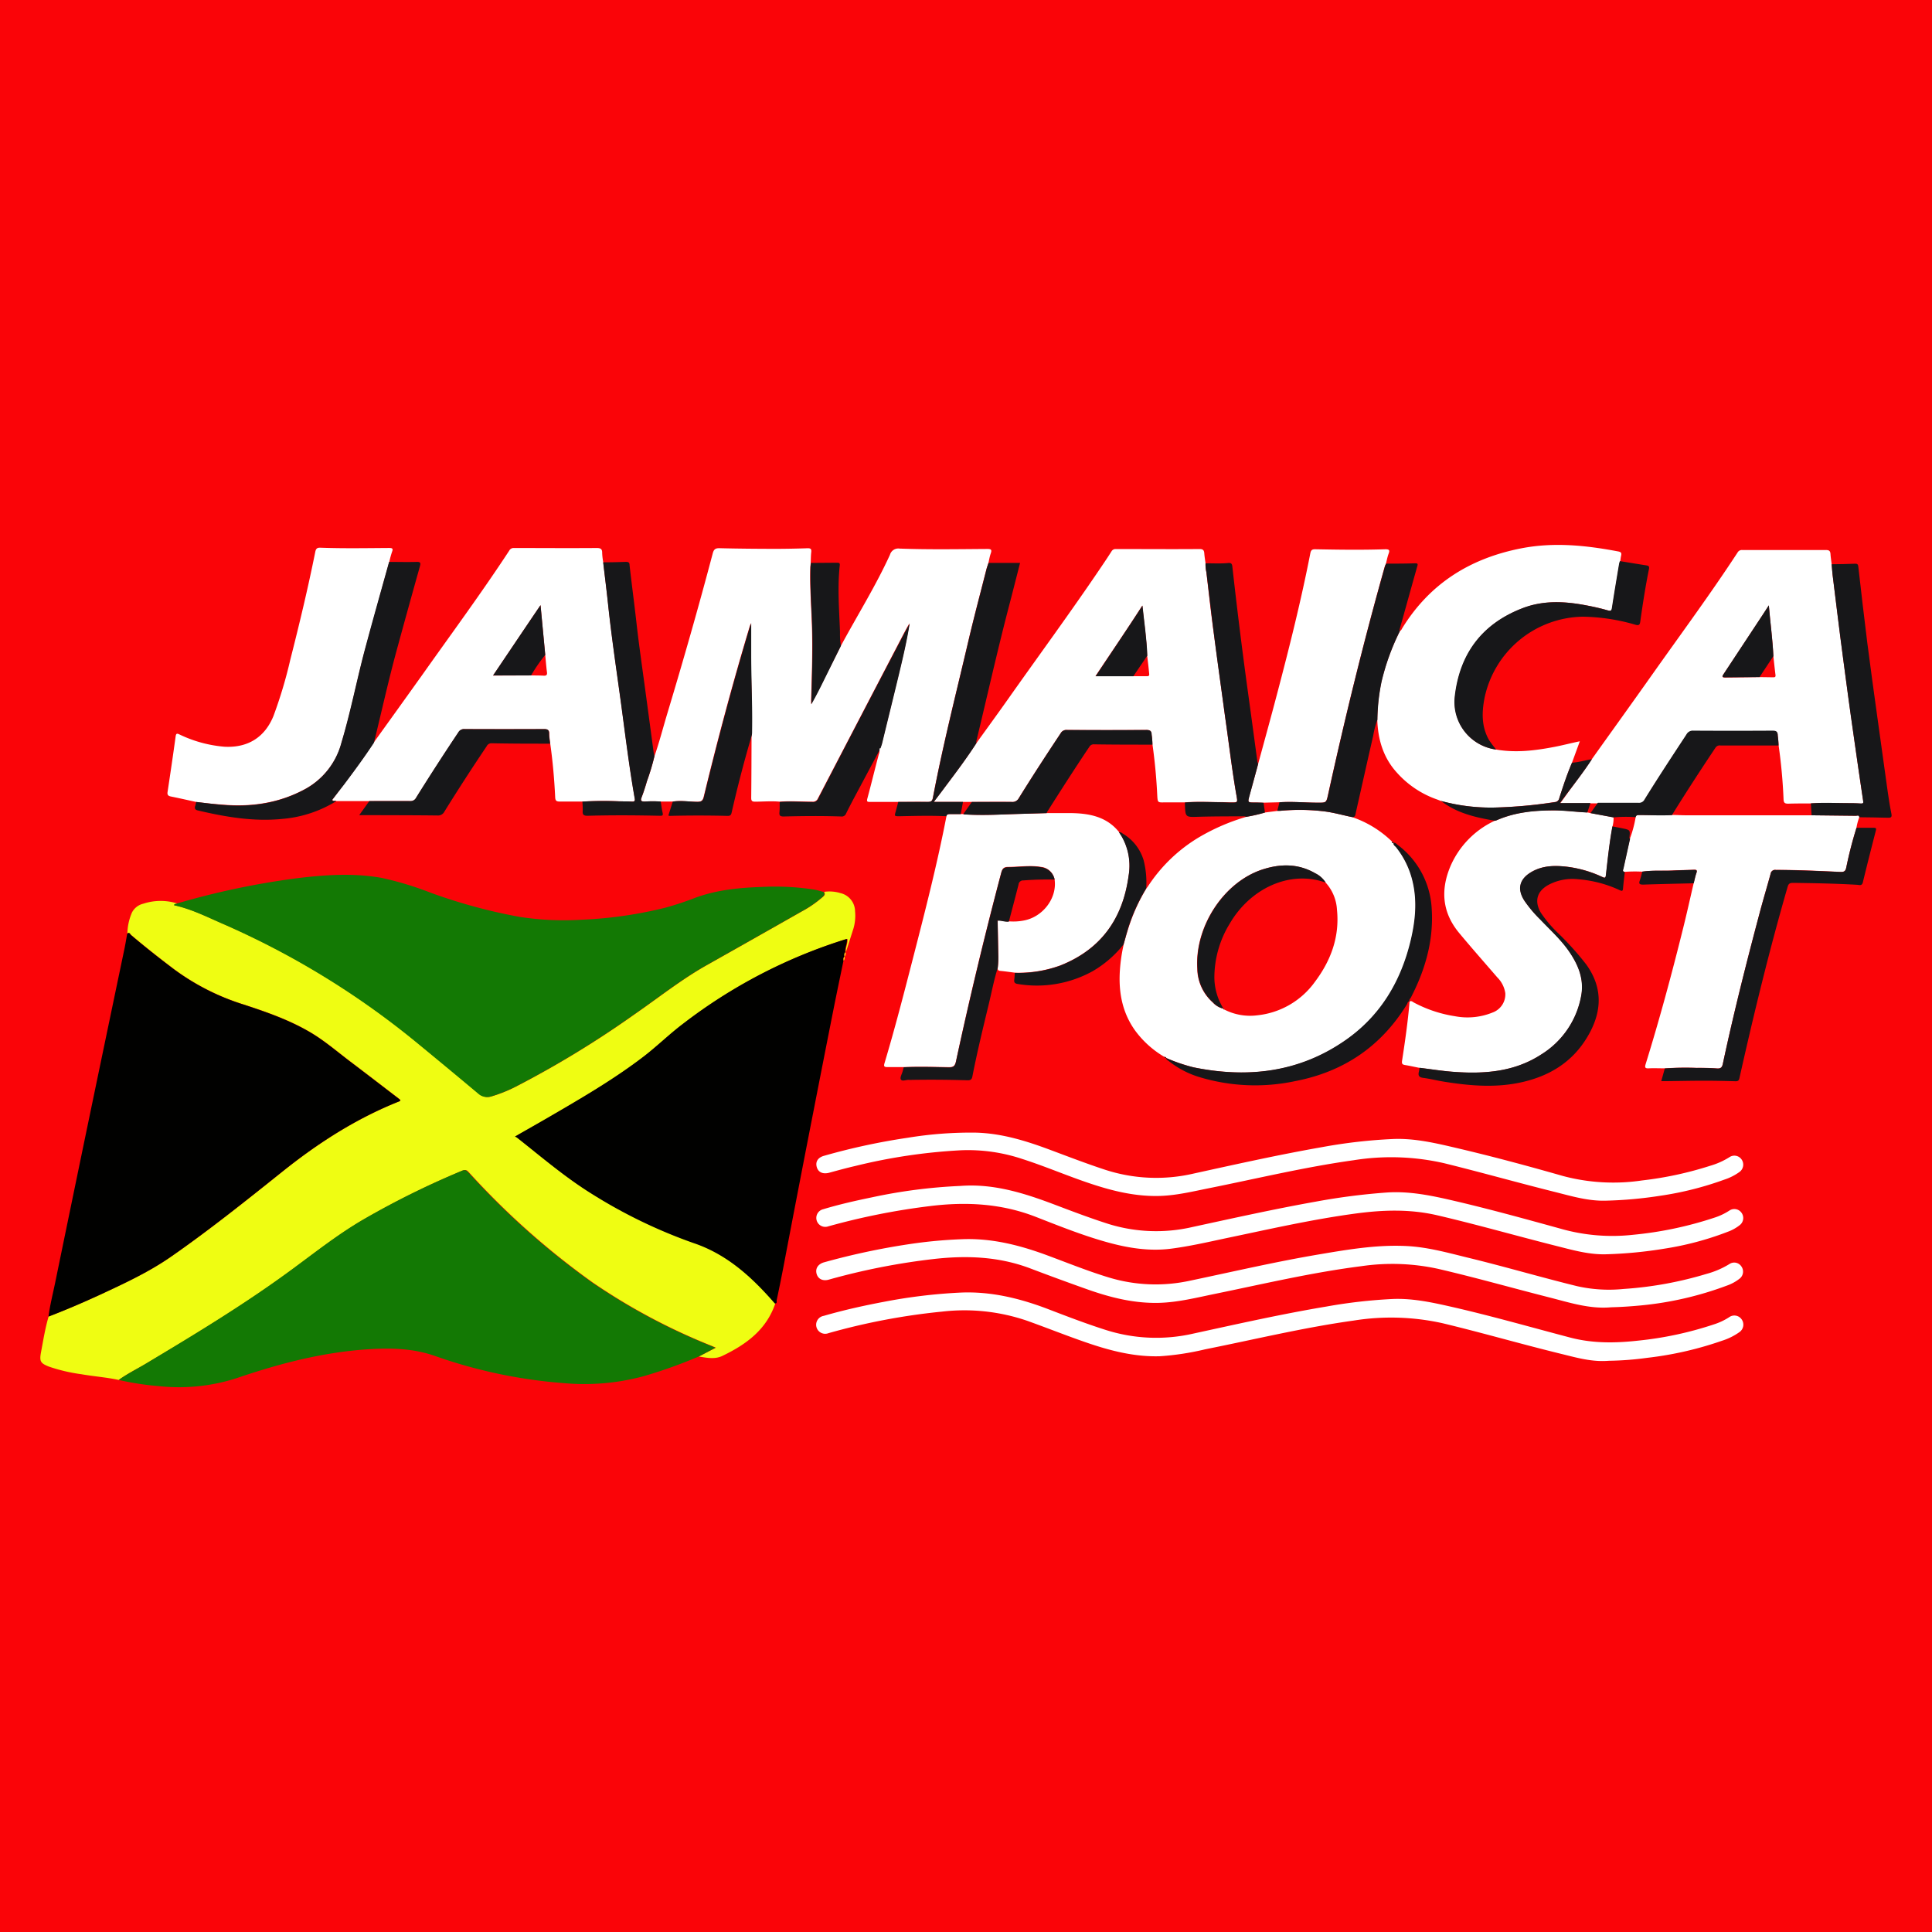
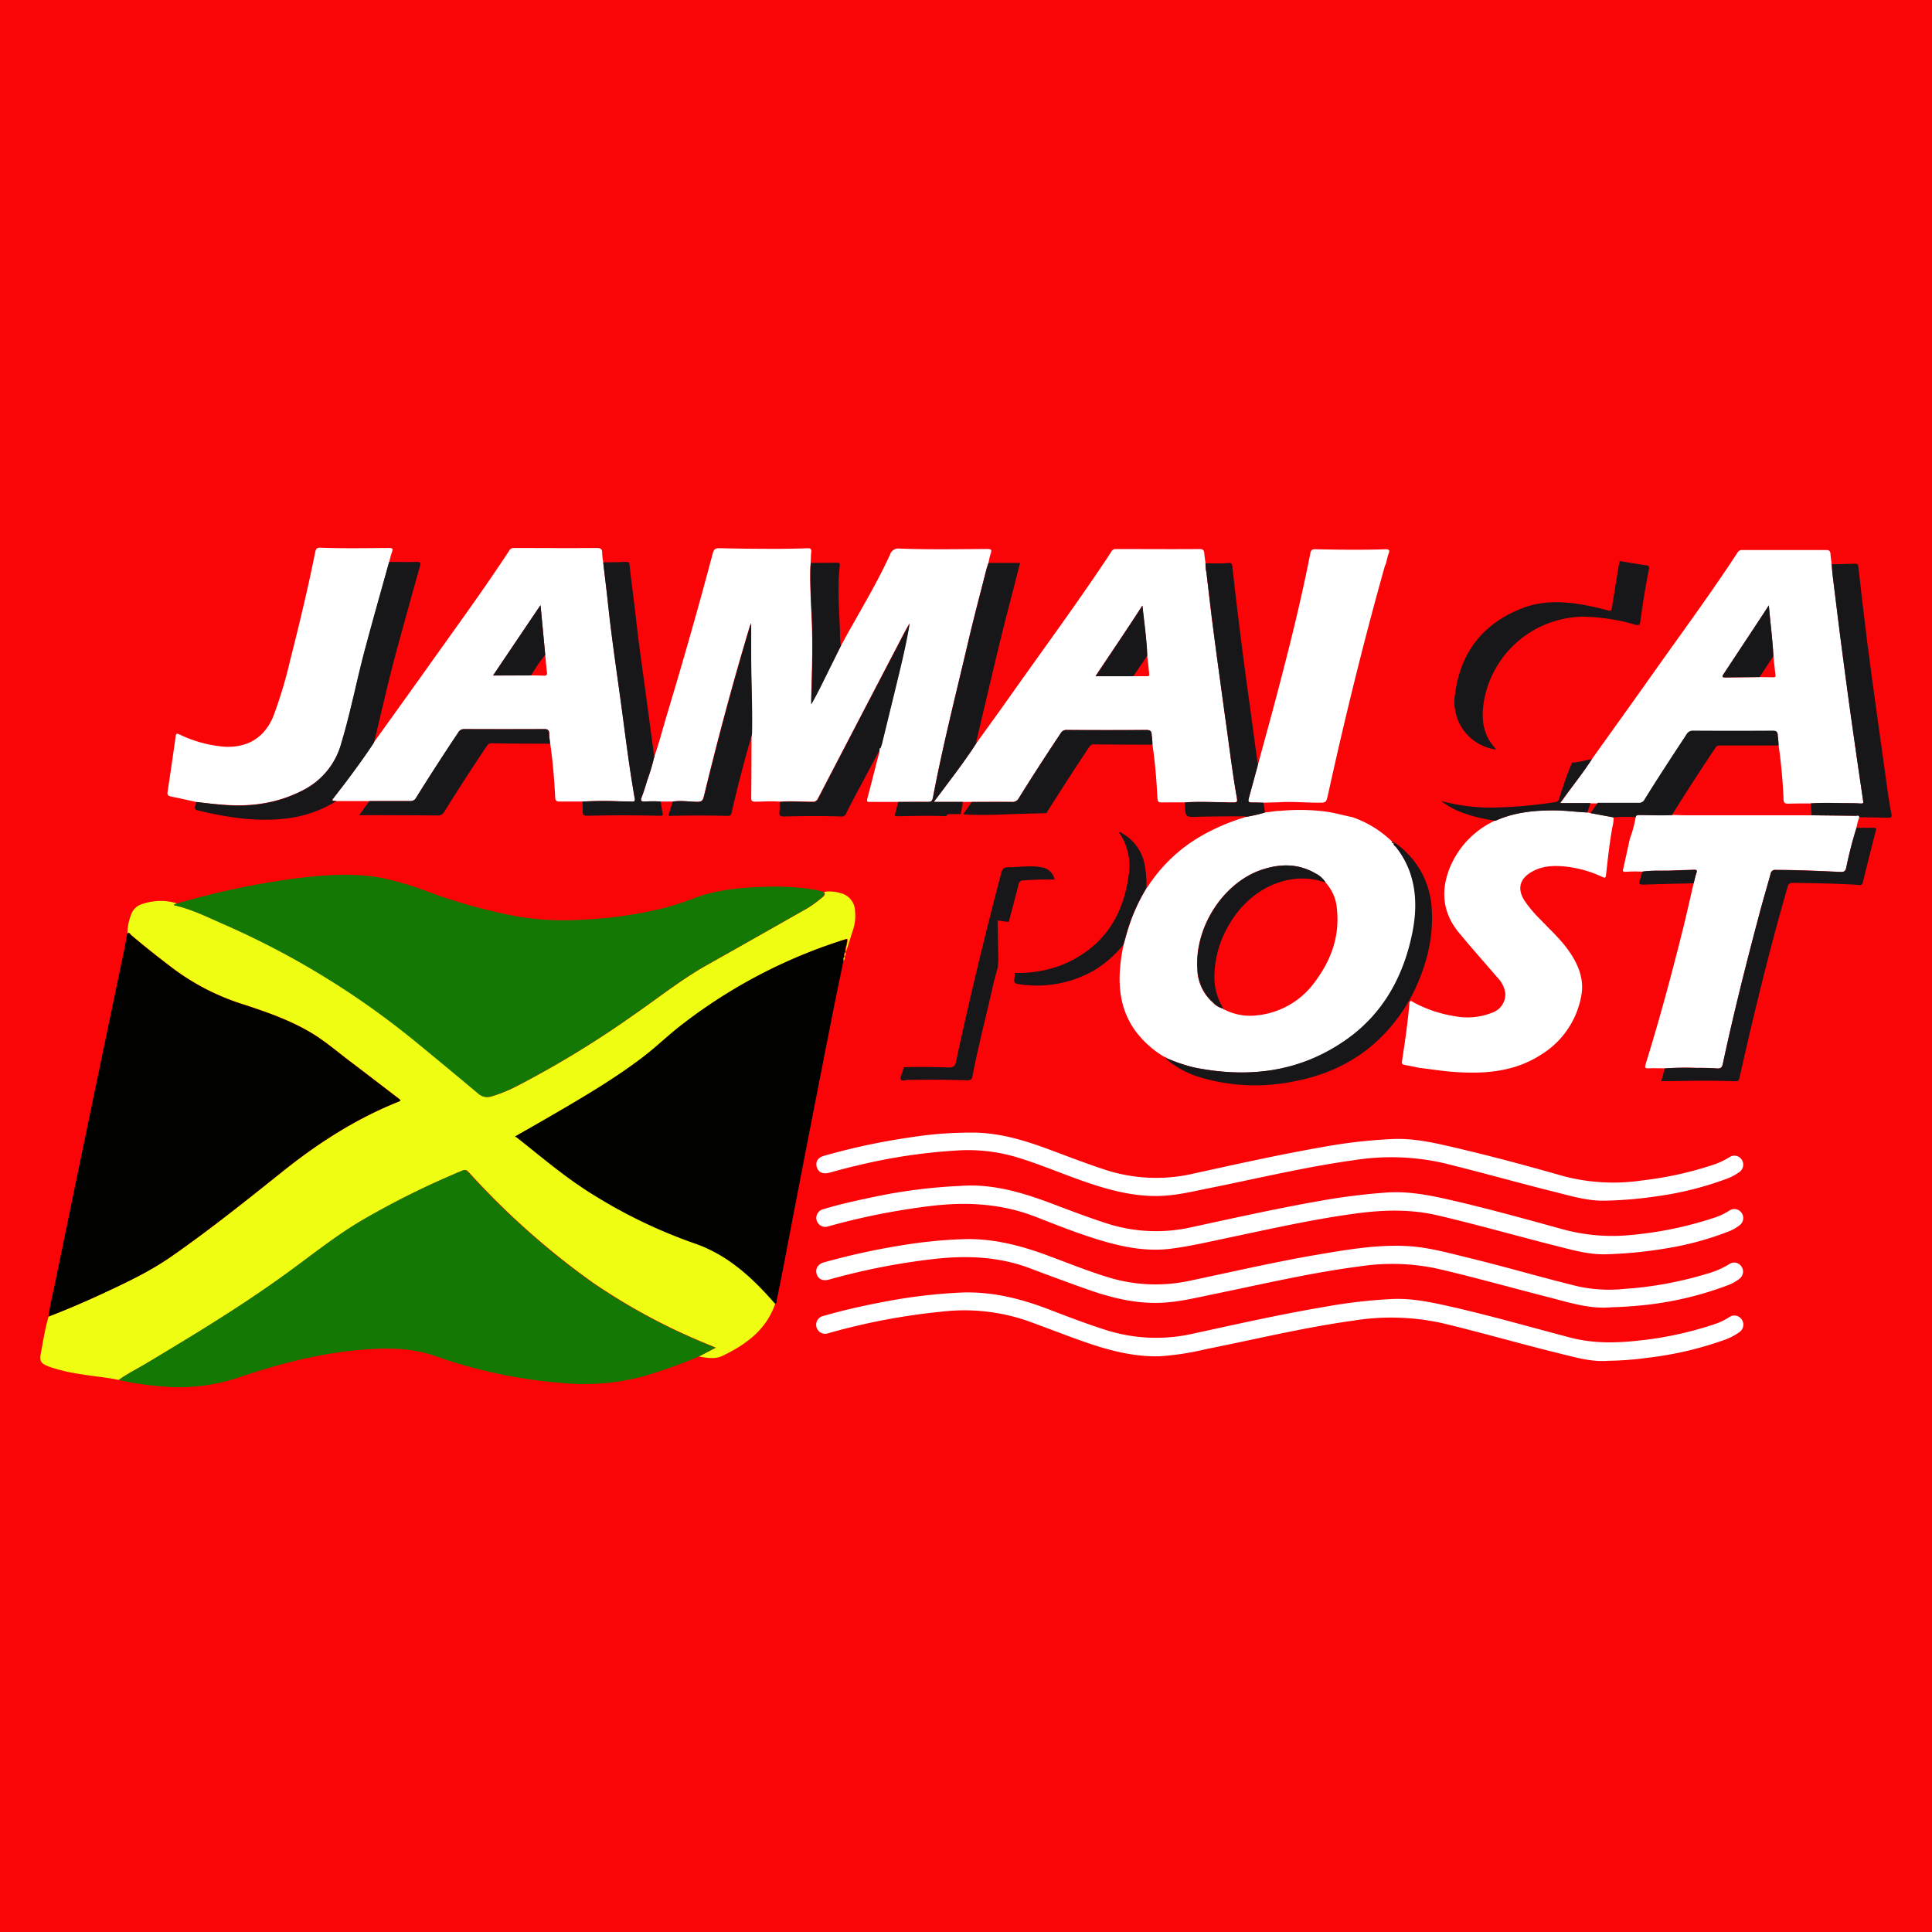
<svg xmlns="http://www.w3.org/2000/svg" id="Слой_1" data-name="Слой 1" viewBox="0 0 512 512">
  <defs>
    <style type="text/css">.cls-1{fill:#fa0408;}.cls-2{fill:#effd12;}.cls-3{fill:#137904;}.cls-4{fill:#010100;}.cls-5{fill:#fff;}.cls-6{fill:#171719;}.cls-7{fill:#fefdfd;}</style>
  </defs>
  <title>jamaica-post</title>
  <rect class="cls-1" width="512" height="512" />
  <path class="cls-2" d="M31.46,365.7c-3.28-.71-6.63-.94-9.93-1.52a44.82,44.82,0,0,1-8.52-2c-2.35-.91-2.59-1.44-2.12-3.94.59-3.14,1.09-6.29,2-9.36,4.71-1.8,9.34-3.8,13.92-5.91,6.45-3,12.88-6,18.73-10.08,10.15-7.08,19.82-14.81,29.47-22.53,9.46-7.57,19.54-14,30.82-18.5.12,0,.31-.09.27-.39-.13-.11-.31-.26-.49-.4-4.27-3.27-8.53-6.55-12.81-9.79-3.49-2.65-6.82-5.53-10.62-7.76-5.57-3.27-11.65-5.39-17.75-7.37a62.07,62.07,0,0,1-18.55-9.5c-3.78-2.86-7.5-5.8-11.12-8.87-.26-.22-.46-.87-1-.35a14.53,14.53,0,0,1,1.22-5.62,4.51,4.51,0,0,1,3-2.32,14.71,14.71,0,0,1,9-.06c-.21.18-.67,0-.75.46,4.37.95,8.35,2.92,12.39,4.69a219.2,219.2,0,0,1,51.2,31.11q8.54,7,17,14.09a3.51,3.51,0,0,0,3.51.75,37.36,37.36,0,0,0,6.37-2.55,262,262,0,0,0,31.36-19.1c6.41-4.42,12.49-9.3,19.3-13.13q12.55-7.06,25.07-14.18a29.82,29.82,0,0,0,5.38-3.66c.43-.39,1.11-.78.58-1.56a10,10,0,0,1,4.33.33,5,5,0,0,1,3.88,4.82,12.09,12.09,0,0,1-.43,4.58l-2,6.25c-.13-1.19.53-2.28.44-3.47a.91.91,0,0,0-.27,0,137.77,137.77,0,0,0-43.39,22.58c-3.55,2.71-6.74,5.86-10.29,8.57-7.82,6-16.32,10.93-24.82,15.87-3,1.74-6,3.44-9.22,5.28a4.29,4.29,0,0,1,.54.3c6.51,5.21,12.86,10.66,20,15a134.8,134.8,0,0,0,26.79,12.89c8.95,3.09,15.52,9.14,21.54,16-2.34,7-7.7,10.92-14,13.95-2,1-4.17.53-6.27.2l4.49-2.35-1-.44a162.27,162.27,0,0,1-31.63-16.84,205.14,205.14,0,0,1-32.63-29c-.51-.55-.87-1.07-1.86-.65a224.12,224.12,0,0,0-26,12.83c-6.45,3.74-12.31,8.3-18.28,12.73-12.71,9.44-26.24,17.63-39.81,25.74C36,362.93,33.64,364.14,31.46,365.7Z" />
  <path class="cls-3" d="M218.27,236.38c.53.79-.15,1.18-.58,1.56a29.82,29.82,0,0,1-5.38,3.66q-12.52,7.11-25.07,14.18c-6.81,3.83-12.89,8.71-19.3,13.13A262,262,0,0,1,136.58,288a37.36,37.36,0,0,1-6.37,2.55,3.51,3.51,0,0,1-3.51-.75q-8.45-7.08-17-14.09a219.2,219.2,0,0,0-51.2-31.11c-4-1.77-8-3.74-12.39-4.69.08-.51.53-.28.75-.46a208.23,208.23,0,0,1,31.84-6.71c7.47-.91,15-1.43,22.43-.09a85.78,85.78,0,0,1,13,3.93,143.72,143.72,0,0,0,23.5,6.39,76.45,76.45,0,0,0,16.43.77,111,111,0,0,0,22.25-3.19,82.09,82.09,0,0,0,8-2.65c5.67-2.08,11.6-2.65,17.58-2.85a68.25,68.25,0,0,1,13.83.69C216.6,235.9,217.43,236.16,218.27,236.38Z" />
  <path class="cls-4" d="M33.71,247.45c.55-.53.75.12,1,.35,3.61,3.07,7.33,6,11.12,8.87a62.07,62.07,0,0,0,18.55,9.5c6.1,2,12.18,4.1,17.75,7.37,3.79,2.22,7.12,5.11,10.62,7.76,4.28,3.24,8.54,6.52,12.81,9.79.18.14.36.29.49.4,0,.3-.14.34-.27.39-11.29,4.48-21.36,10.94-30.82,18.5-9.66,7.72-19.32,15.45-29.47,22.53C39.65,337,33.22,340,26.77,343c-4.58,2.11-9.21,4.11-13.92,5.91.39-3,1.12-5.86,1.73-8.79Q19.27,317.3,24,294.5q4.43-21.32,8.89-42.63C33.21,250.4,33.44,248.93,33.71,247.45Z" />
  <path class="cls-3" d="M31.46,365.7c2.19-1.57,4.59-2.77,6.9-4.15,13.57-8.12,27.1-16.3,39.81-25.74,6-4.43,11.83-9,18.28-12.73a224.12,224.12,0,0,1,26-12.83c1-.41,1.35.1,1.86.65a205.14,205.14,0,0,0,32.63,29,162.27,162.27,0,0,0,31.63,16.84l1,.44-4.49,2.35a130.36,130.36,0,0,1-14.47,5.17,60.36,60.36,0,0,1-21.25,1.84,132,132,0,0,1-34.18-7.23c-5.43-1.89-11.07-2.11-16.75-1.79-12.29.68-24.08,3.74-35.66,7.69A49.86,49.86,0,0,1,42,367.33,74.91,74.91,0,0,1,31.46,365.7Z" />
  <path class="cls-4" d="M205.32,345.42c-6-6.89-12.59-13-21.54-16A134.8,134.8,0,0,1,157,316.49c-7.09-4.38-13.45-9.83-20-15a4.29,4.29,0,0,0-.54-.3c3.21-1.84,6.23-3.54,9.22-5.28,8.49-4.94,17-9.89,24.82-15.87,3.54-2.71,6.73-5.86,10.29-8.57a137.77,137.77,0,0,1,43.39-22.58.91.91,0,0,1,.27,0c.09,1.18-.58,2.28-.44,3.47h0c-.37.34-.27.78-.25,1.2v0c-.37.3-.23.71-.24,1.09-.93,4.5-1.88,9-2.77,13.51q-2.65,13.38-5.26,26.78-4,20.44-7.89,40.89-.85,4.41-1.79,8.81C205.8,344.89,206,345.52,205.32,345.42Z" />
  <path class="cls-5" d="M222.85,171.15c4.33-8.05,9.2-15.81,13-24.13a2.29,2.29,0,0,1,2.52-1.64c7.77.29,15.55.15,23.32.1,1.05,0,1.18.28.87,1.18s-.42,1.68-.62,2.52c-.18.56-.39,1.12-.54,1.69-1.62,6.38-3.32,12.74-4.82,19.15-3.22,13.78-6.73,27.5-9.37,41.41-.17.88-.52,1.11-1.38,1.09-2.61-.06-5.21,0-7.82,0s-5,0-7.44,0c-.74,0-.93-.09-.71-.91,1.06-3.91,2-7.85,3.05-11.77a2,2,0,0,0,.14-1.15h0c.34,0,.18-.31.24-.48.15-.45.33-.89.44-1.35,1.5-6.13,3-12.25,4.48-18.39,1.06-4.4,2.09-8.8,2.8-13.28-.8,1.36-1.53,2.75-2.25,4.14q-11,21.11-22,42.24a1.45,1.45,0,0,1-1.55.88c-2.88,0-5.76-.23-8.64,0-2.16-.2-4.33,0-6.49,0-.78,0-1-.22-1-1,.06-5.55.07-11.1.09-16.65,0-.35.06-.71.07-1.06.12-6.76-.24-13.51-.23-20.26,0-2.66,0-5.33,0-8.35-.21.54-.3.74-.37,1-4.48,14.89-8.49,29.9-12.15,45-.27,1.12-.7,1.35-1.79,1.35-2.16,0-4.33-.4-6.49-.06h-3.1a31,31,0,0,0-4.22,0c-.91,0-1.22-.16-.85-1.12.54-1.4,1-2.83,1.41-4.27a61.79,61.79,0,0,0,2-6.66c1.27-3.65,2.23-7.4,3.34-11.1,4.26-14.14,8.32-28.33,12.09-42.6.28-1.07.69-1.42,1.82-1.39,4.86.12,9.72.16,14.59.17,2.92,0,5.85-.06,8.77-.16.81,0,1,.22.93,1-.11.94-.1,1.89-.15,2.83,0,.43-.1.86-.11,1.29-.14,5,.24,10,.42,15,.23,6.67,0,13.33-.2,20,0,.39,0,.78,0,1.17,1.38-2.41,2.56-4.81,3.75-7.22Z" />
  <path class="cls-5" d="M308.53,280.06a25.73,25.73,0,0,1-7.62-6.83c-3.52-4.84-4.52-10.32-4.12-16.16a43.35,43.35,0,0,1,1-6.77c.32-1.17.62-2.35,1-3.52a48.16,48.16,0,0,1,5.05-11.39c.12-.16.25-.3.36-.47a41.66,41.66,0,0,1,13.66-13.1,54.94,54.94,0,0,1,12.46-5.36,42.72,42.72,0,0,0,5-1.15l3.24-.42c.24,0,.47,0,.71,0a54.13,54.13,0,0,1,11.92.17c2.43.32,4.77,1,7.17,1.49a28.19,28.19,0,0,1,10.6,6.53c0,.29.11.49.45.32h0c-.13.58.39.81.66,1.14a22.89,22.89,0,0,1,4.37,9c1.28,5.32.74,10.6-.52,15.83-2.6,10.81-8,19.88-17.22,26.28-12.27,8.56-25.93,10.16-40.33,7.22a45.67,45.67,0,0,1-7.26-2.48h0C309,280.09,308.71,280.14,308.53,280.06Zm15.68-12.78c0,.19.09.23.23.25a14.92,14.92,0,0,0,8.72,1.54,21.53,21.53,0,0,0,15.31-8.88c4.24-5.64,6.57-11.94,5.84-19.11a11.64,11.64,0,0,0-3-7.18,6.74,6.74,0,0,0-2.8-2.47c-4.48-2.6-9.2-2.55-14-1-10.26,3.37-17.94,15.15-17.23,26.32a12.21,12.21,0,0,0,4.1,8.9,5.42,5.42,0,0,0,2.78,1.65Z" />
  <path class="cls-5" d="M97.87,212.29l-8.72,0c-.33-.17-.79.12-1.1-.32l3.11-4.15c2.72-3.62,5.4-7.27,7.89-11.05,4.32-6,8.67-12.06,13-18.12,7.69-10.87,15.6-21.58,22.9-32.72a1.29,1.29,0,0,1,1.22-.7c7.31,0,14.62.06,21.93,0,1,0,1.51.19,1.48,1.31a16.2,16.2,0,0,0,.29,2.46c.43,3.72.9,7.44,1.3,11.16.94,8.84,2.26,17.63,3.46,26.44,1.13,8.33,2.14,16.67,3.6,25,.09.52,0,.85-.61.82-1.14,0-2.29-.05-3.44-.07a96.71,96.71,0,0,0-9.82.07c-2,0-4,0-6,0-.91,0-1.19-.22-1.23-1.14-.23-4.75-.64-9.49-1.31-14.2-.09-.9-.26-1.81-.26-2.71s-.45-1.15-1.32-1.15q-10.56,0-21.11,0a1.7,1.7,0,0,0-1.63.86q-5.72,8.58-11.19,17.32a1.62,1.62,0,0,1-1.6.89C105.06,212.28,101.46,212.29,97.87,212.29ZM140.74,179c1.1,0,2.21,0,3.31.06.85.06,1-.3.89-1-.19-1.48-.3-3-.45-4.47l-1.25-13.19c-4.22,6.21-8.33,12.35-12.58,18.64Z" />
  <path class="cls-5" d="M421.88,201.15c5.48-7.68,11-15.35,16.45-23.06,7.44-10.51,15.09-20.87,22.14-31.66a1.29,1.29,0,0,1,1.24-.67q11.09,0,22.17,0c.88,0,1.17.27,1.22,1.09s.21,1.8.31,2.71.15,2,.27,2.94c.91,7.32,1.81,14.64,2.77,22,.89,6.81,1.84,13.62,2.79,20.42q1.22,8.67,2.52,17.33c.09.6,0,.75-.59.71-1.38-.08-2.76-.09-4.14-.1-3,0-6.08-.15-9.12.06-2,0-4,0-6,.06-.9,0-1.22-.2-1.25-1.16a141.92,141.92,0,0,0-1.3-14.22,25.87,25.87,0,0,0-.23-2.59c0-1-.41-1.24-1.37-1.24q-10.49,0-21,0a1.88,1.88,0,0,0-1.81,1c-3.76,5.7-7.51,11.41-11.1,17.22a1.63,1.63,0,0,1-1.61.9c-3.59,0-7.19,0-10.78,0h-10l1.08-1.48C417,207.92,419.61,204.66,421.88,201.15Zm44.42-21.71,3.55.05c.45,0,.75,0,.67-.64-.21-1.64-.37-3.28-.56-4.92-.2-4.41-.81-8.77-1.21-13.47-.69,1.07-1.18,1.83-1.68,2.59l-10.24,15.51c-.33.49-.74,1,.34,1Z" />
  <path class="cls-5" d="M258.71,197c2.84-3.94,5.7-7.87,8.5-11.83C275.49,173.43,284,161.87,292,150q1.3-1.91,2.55-3.86a1.22,1.22,0,0,1,1.15-.64c7.39,0,14.78.06,22.18,0,.94,0,1.21.31,1.27,1.15s.21,1.72.32,2.59a9,9,0,0,0,.22,2.35c.64,5.49,1.24,11,2,16.45,1,7.4,2,14.78,3,22.17,1,6.91,1.79,13.84,3,20.72.3,1.72.31,1.72-1.39,1.71-.83,0-1.66-.06-2.48-.07-3.27,0-6.55-.19-9.82.06-1.73,0-3.47,0-5.2,0-2.05.06-2,.09-2.12-1.92-.21-4.49-.64-9-1.26-13.42a20.3,20.3,0,0,0-.23-2.59c0-.92-.37-1.26-1.36-1.26q-10.55.06-21.1,0a1.7,1.7,0,0,0-1.63.85c-3.78,5.69-7.51,11.41-11.11,17.22a1.9,1.9,0,0,1-1.9,1c-3.51-.05-7,0-10.55,0H247.46c1.21-1.6,2.25-3,3.28-4.36C253.48,204.5,256.22,200.83,258.71,197ZM304,173.74c-.15-4.44-.82-8.82-1.28-13.26-4,6.26-8.22,12.39-12.42,18.72h10l3.53,0c.44,0,.79,0,.72-.61C304.4,177,304.22,175.38,304,173.74Z" />
-   <path class="cls-5" d="M239.48,282.79c-1.42,0-2.85,0-4.27,0-.87,0-1.07-.16-.8-1.06,2.75-9.18,5.14-18.47,7.53-27.75,3.22-12.5,6.43-25,8.88-37.68.1-.58.53-.56,1-.56.94,0,1.87,0,2.81,0h.65a3.39,3.39,0,0,0,.46.09c3.39.21,6.79.14,10.18,0,3.83-.14,7.66-.23,11.48-.35,2.2,0,4.41,0,6.61,0,4.82.09,9.34,1,12.57,5.05.25.4.52.79.76,1.2a15.64,15.64,0,0,1,1.77,10.32c-1.53,11.33-7.29,19.5-18.08,23.78a32.4,32.4,0,0,1-12.08,1.94c-1.27-.16-2.54-.35-3.81-.47-.53-.05-.8-.23-.72-.79a23.25,23.25,0,0,0,.15-3.65q-.08-4.43-.17-8.85l.09-.09c1-.06,1.89.38,2.86.24a14.2,14.2,0,0,0,3.88-.2c5.15-.9,9-6,8.24-10.95a4.09,4.09,0,0,0-3.57-3.27c-2.92-.5-5.83,0-8.75,0-1.11,0-1.53.44-1.81,1.51q-6.59,24.83-12,50c-.28,1.3-.76,1.59-2,1.55C247.38,282.73,243.43,282.63,239.48,282.79Z" />
-   <path class="cls-5" d="M396.51,198.64c5.22.91,10.36.27,15.49-.72,2.19-.42,4.36-1,6.67-1.47l-2.06,5.63c-1.32,3.09-2.34,6.28-3.39,9.46a1.25,1.25,0,0,1-1.16,1A124.77,124.77,0,0,1,396.39,214a49.91,49.91,0,0,1-14.51-1.73c-.4-.15-.8-.32-1.21-.46a25.48,25.48,0,0,1-10.43-7c-3.67-4-5.07-8.82-5.25-14.11a52.7,52.7,0,0,1,1.1-10.06A61.53,61.53,0,0,1,371,167.21c.37-.14.47-.51.66-.81,7.29-11.8,18-18.45,31.46-21.08,8.65-1.69,17.19-.8,25.73.82.86.16.9.51.75,1.17-.1.46-.15.93-.22,1.4a4.76,4.76,0,0,0-.21.67c-.64,3.86-1.3,7.71-1.89,11.58-.12.79-.23,1.07-1.13.81-1.89-.54-3.83-1-5.76-1.34-5.63-1.08-11.27-1.37-16.72.71-10.8,4.11-16.81,12.08-18.07,23.51A12.7,12.7,0,0,0,396.51,198.64Z" />
  <path class="cls-5" d="M376.2,283c-1.27-.25-2.54-.54-3.82-.75-.73-.12-.94-.33-.82-1.14.81-5.22,1.55-10.44,2-15.7l0,0c.49-.29.83.12,1.18.3a34.18,34.18,0,0,0,10.85,3.6,17.62,17.62,0,0,0,10-1,5.11,5.11,0,0,0,3.33-5.11,7.41,7.41,0,0,0-2.1-4.16c-3.38-3.92-6.81-7.8-10.12-11.78-4.53-5.45-5-11.47-2.25-17.86a23.61,23.61,0,0,1,11.72-11.91,3.12,3.12,0,0,0,.45-.12c4.9-2.15,10.06-2.66,15.35-2.62,2.92,0,5.8.42,8.71.55l.84.17,6.09,1.13a8.37,8.37,0,0,1-.27,2.39c-.8,4.27-1.24,8.59-1.73,12.9-.09.77-.27.84-.92.53a30.88,30.88,0,0,0-9.51-2.74c-3.22-.36-6.4-.3-9.31,1.4-3.18,1.85-3.82,4.48-1.87,7.59a33,33,0,0,0,4.21,5c2.66,2.81,5.56,5.4,7.75,8.63,2.4,3.54,3.92,7.32,3.08,11.69a23.07,23.07,0,0,1-10.5,15.42c-7.19,4.71-15.25,5.26-23.5,4.64C382.06,283.82,379.14,283.34,376.2,283Z" />
  <path class="cls-5" d="M435.2,231a37.45,37.45,0,0,0-4.66.05c-.72-.13-.41-.59-.32-1q.87-3.92,1.73-7.85a29.58,29.58,0,0,0,1.52-5.68c.16-.64.66-.55,1.13-.55,2.84,0,5.68.15,8.52,0,1.14,0,2.29.08,3.43.09h32.23c.43,0,.87,0,1.3,0l11.74.13c.34,0,.84-.28.91.39a14.14,14.14,0,0,0-.75,2.79,105.37,105.37,0,0,0-2.71,10.53c-.2.9-.52,1.2-1.48,1.16-5.72-.25-11.44-.55-17.17-.53a1.19,1.19,0,0,0-1.39,1c-.92,3.38-1.94,6.74-2.84,10.13-3.55,13.34-6.94,26.73-9.82,40.23-.2.93-.53,1.32-1.54,1.25-1.81-.13-3.63-.17-5.45-.15a81.74,81.74,0,0,0-8.4.13c-1.42,0-2.85-.07-4.27,0-1,.05-1.05-.29-.79-1.14,3.68-11.87,6.92-23.87,9.91-35.93,1-4,1.88-8,2.81-12,.23-.91.42-1.83.72-2.72s-.08-.86-.71-.84c-1.77.07-3.54.09-5.3.18C440.77,230.86,438,230.59,435.2,231Z" />
  <path class="cls-5" d="M52,212.53c-2.24-.49-4.47-1-6.71-1.45-.81-.16-1-.51-.87-1.28.74-4.88,1.46-9.77,2.13-14.66.13-1,.56-.69,1.1-.46a33.86,33.86,0,0,0,11.82,3.21c6.13.33,10.67-2.42,13-8.14a120,120,0,0,0,4.48-15c2.41-9.45,4.68-18.94,6.6-28.5.18-.89.52-1.14,1.4-1.1,6,.22,12.1.11,18.15.07.84,0,1.14.13.8,1a26.12,26.12,0,0,0-.72,2.62c-2.07,7.49-4.17,15-6.21,22.46-2.3,8.45-3.9,17.07-6.43,25.46a19.75,19.75,0,0,1-9.56,12.28c-7,3.82-14.51,4.89-22.34,4.16C56.34,213.07,54.15,212.78,52,212.53Z" />
  <path class="cls-5" d="M333.43,202.42c1.67-6.16,3.38-12.32,5-18.5,3.26-12.36,6.37-24.75,8.82-37.3.16-.81.46-1.08,1.31-1.06,6.2.12,12.4.21,18.59,0,1.08,0,1.17.3.84,1.19s-.47,1.75-.7,2.62a6.3,6.3,0,0,0-.32.76c-5.61,19.95-10.54,40.06-15,60.3-.52,2.37-.5,2.31-2.89,2.29-3.35,0-6.7-.35-10.06-.11l-4.2.11c-.79,0-1.57-.05-2.36-.06-1.86,0-1.85,0-1.35-1.84Q332.3,206.63,333.43,202.42Z" />
  <path class="cls-5" d="M427,346.44c-5.71.53-11.09-1.26-16.52-2.64-9.87-2.51-19.66-5.3-29.58-7.59a56.74,56.74,0,0,0-20.13-.66c-13.07,1.66-25.87,4.69-38.75,7.33-4.91,1-9.79,2.25-14.84,2.39-6.58.17-12.85-1.39-19-3.57q-7.59-2.69-15.12-5.55c-8.34-3.17-16.94-3.49-25.69-2.49a177.6,177.6,0,0,0-27.74,5.46c-1.58.44-2.83-.17-3.22-1.54s.35-2.6,2-3.06a187.35,187.35,0,0,1,22.35-4.78,125.05,125.05,0,0,1,14.27-1.34c7.55-.29,14.71,1.46,21.74,4,5.67,2.08,11.25,4.37,17,6.12a42.74,42.74,0,0,0,21.54.89c11.44-2.4,22.83-5.06,34.36-7,7.68-1.3,15.38-2.6,23.2-2.19,5.39.28,10.6,1.71,15.82,3,9.79,2.36,19.44,5.22,29.22,7.62a38.49,38.49,0,0,0,12.35.75,98.36,98.36,0,0,0,22-4,23,23,0,0,0,6.06-2.61,2.27,2.27,0,0,1,3.15.62,2.36,2.36,0,0,1-.4,3.21,11.72,11.72,0,0,1-3.52,1.92,89.06,89.06,0,0,1-22.67,5.22C432.32,346.19,429.67,346.38,427,346.44Z" />
  <path class="cls-5" d="M254.73,304.83A149.13,149.13,0,0,0,226.64,309c-2.31.53-4.59,1.16-6.87,1.78-1.67.45-2.92-.09-3.32-1.5s.3-2.55,2-3a171.49,171.49,0,0,1,22.1-4.76,103.14,103.14,0,0,1,18.06-1.36c6.94.18,13.44,2.22,19.87,4.63,4.73,1.77,9.45,3.58,14.25,5.16a43.74,43.74,0,0,0,23.58,1.06c11.3-2.48,22.6-5,34-7a138.5,138.5,0,0,1,19.07-2.17c5.72-.19,11.23,1.13,16.73,2.42,9.42,2.21,18.76,4.72,28.05,7.38a51.81,51.81,0,0,0,21,1.19,93.57,93.57,0,0,0,18-3.87,20,20,0,0,0,5.18-2.31,2.32,2.32,0,0,1,3.17.58,2.39,2.39,0,0,1-.46,3.3A14.32,14.32,0,0,1,457,312.6a85.78,85.78,0,0,1-17.09,4.3,109.69,109.69,0,0,1-14.39,1.29c-4.62.13-9-1.19-13.38-2.29-9.81-2.45-19.53-5.2-29.35-7.62a62.88,62.88,0,0,0-24.11-.8c-12.85,1.79-25.45,4.83-38.15,7.38-4.3.86-8.56,1.91-13,2.07-6.47.22-12.62-1.28-18.69-3.31s-11.87-4.54-17.92-6.48A45.46,45.46,0,0,0,254.73,304.83Z" />
  <path class="cls-5" d="M255,314.25c8.71-.55,16.77,2.06,24.75,5.09,4.61,1.75,9.22,3.49,13.94,5a42.68,42.68,0,0,0,22.33.83c10.84-2.35,21.68-4.76,32.6-6.71a171.21,171.21,0,0,1,19-2.44c6-.39,11.87.84,17.68,2.2,9.46,2.2,18.82,4.79,28.18,7.37a49.87,49.87,0,0,0,19.22,1.65,97.75,97.75,0,0,0,21.74-4.58,16.46,16.46,0,0,0,3.84-1.83,2.33,2.33,0,0,1,3.19.5,2.37,2.37,0,0,1-.37,3.3,11.24,11.24,0,0,1-3.19,1.79,80.81,80.81,0,0,1-16.9,4.5,114.46,114.46,0,0,1-15.21,1.47c-4.42.16-8.61-1-12.82-2.07-10.72-2.69-21.34-5.75-32.11-8.26-7.19-1.67-14.34-1.44-21.55-.47-11.72,1.57-23.23,4.22-34.79,6.63-4.67,1-9.33,2.06-14.07,2.68-5.86.77-11.57-.16-17.21-1.74-6.4-1.79-12.56-4.26-18.73-6.67-9.14-3.57-18.51-4.05-28.11-2.86A182.4,182.4,0,0,0,219.49,325a2.37,2.37,0,1,1-1.34-4.54c4.27-1.29,8.63-2.27,13-3.17a139.9,139.9,0,0,1,23.24-3Z" />
  <path class="cls-5" d="M426.33,360.62c-4.46.37-8.5-.83-12.56-1.82-10.51-2.57-20.9-5.59-31.42-8.12a62.71,62.71,0,0,0-23.64-.71c-13.24,1.84-26.22,5-39.31,7.61a72.07,72.07,0,0,1-12.05,1.84c-6.84.19-13.31-1.51-19.69-3.72-5.18-1.79-10.28-3.83-15.45-5.68a51.25,51.25,0,0,0-22.54-2.43,172.6,172.6,0,0,0-30.11,5.71,2.39,2.39,0,1,1-1.27-4.58c5.31-1.54,10.71-2.74,16.14-3.76a142.79,142.79,0,0,1,20.1-2.41c7.89-.35,15.37,1.43,22.69,4.17,5.21,2,10.39,4,15.69,5.69a44,44,0,0,0,23.36,1c11.73-2.55,23.44-5.19,35.29-7.17a136.45,136.45,0,0,1,17.67-2c5.44-.19,10.69,1,15.93,2.19,10.35,2.38,20.56,5.3,30.81,8,6,1.6,12,1.53,18.08.86a93.15,93.15,0,0,0,20.11-4.3,16.79,16.79,0,0,0,4.06-1.9,2.35,2.35,0,0,1,3.28.48A2.41,2.41,0,0,1,461,353a16.47,16.47,0,0,1-4.65,2.31,91.71,91.71,0,0,1-19.83,4.53A82,82,0,0,1,426.33,360.62Z" />
  <path class="cls-6" d="M52,212.53c2.19.25,4.38.54,6.57.74,7.84.73,15.34-.33,22.34-4.16a19.75,19.75,0,0,0,9.56-12.28c2.52-8.39,4.13-17,6.43-25.46,2-7.5,4.14-15,6.21-22.46,2.41,0,4.82.07,7.22,0,1.23-.05,1.18.35.91,1.31q-3.11,11.08-6.14,22.19c-2.2,8.09-4,16.28-6,24.42-2.49,3.79-5.17,7.43-7.89,11.05L88,212c.31.44.77.15,1.1.32A32.18,32.18,0,0,1,75,217c-7.69.8-15.18-.48-22.63-2.24-.63-.15-.84-.48-.67-1.1C51.84,213.31,51.89,212.92,52,212.53Z" />
-   <path class="cls-6" d="M339.07,212.62c3.36-.24,6.71.08,10.06.1,2.39,0,2.37.08,2.89-2.29,4.43-20.24,9.36-40.35,15-60.3a6.3,6.3,0,0,1,.32-.76c2.57,0,5.13,0,7.7-.09.77,0,.71.25.54.84-1.58,5.57-3.11,11.16-4.68,16.73-.06.2,0,.27.11.35a61.54,61.54,0,0,0-4.88,13.47,52.7,52.7,0,0,0-1.1,10.06,24,24,0,0,0-1.13,4.3c-1.56,6.78-3.06,13.57-4.6,20.35-.12.55-.11,1.25-1,1.15-2.39-.48-4.74-1.17-7.17-1.49a54.13,54.13,0,0,0-11.92-.17c-.23,0-.47,0-.71,0Z" />
  <path class="cls-6" d="M254.61,215.75c-.94,0-1.87,0-2.81,0-.45,0-.88,0-1,.56-4.14-.2-8.28-.08-12.42,0-1.38,0-1.37,0-1-1.29.23-.84.45-1.67.67-2.51,2.61,0,5.21,0,7.82,0,.86,0,1.21-.21,1.38-1.09,2.63-13.91,6.14-27.63,9.37-41.41,1.5-6.41,3.2-12.77,4.82-19.15.14-.57.36-1.13.54-1.69h8.35c-1.06,4.15-2.09,8.24-3.16,12.31-3,11.57-5.61,23.26-8.42,34.89a3.42,3.42,0,0,0,0,.59c-2.48,3.85-5.22,7.52-8,11.2-1,1.38-2.08,2.76-3.28,4.36h7.73Z" />
  <path class="cls-6" d="M492.74,216.58c-.07-.67-.57-.39-.91-.39l-11.74-.13-.19-3.17c3-.22,6.08-.09,9.12-.06,1.38,0,2.76,0,4.14.1.62,0,.68-.11.59-.71q-1.3-8.66-2.52-17.33c-1-6.8-1.9-13.61-2.79-20.42-1-7.32-1.85-14.64-2.77-22-.12-1-.18-2-.27-2.94,2.09,0,4.18-.07,6.27-.14.56,0,.74.19.8.74.77,6.7,1.52,13.4,2.37,20.1s1.79,13.38,2.71,20.07,1.81,13.12,2.74,19.68c.27,1.87.56,3.75.94,5.6.19.9,0,1.17-.92,1.13C497.8,216.63,495.27,216.62,492.74,216.58Z" />
  <path class="cls-6" d="M396.51,198.64a12.7,12.7,0,0,1-11-14c1.27-11.43,7.27-19.4,18.07-23.51,5.45-2.07,11.1-1.79,16.72-.71,1.94.37,3.87.8,5.76,1.34.91.26,1,0,1.13-.81.59-3.86,1.25-7.72,1.89-11.58a4.76,4.76,0,0,1,.21-.67c2.33.38,4.67.77,7,1.13.61.1.85.24.7,1-.93,4.6-1.65,9.24-2.3,13.89-.12.86-.34,1.1-1.26.85a52,52,0,0,0-14-2.14,27.07,27.07,0,0,0-26,21.47c-.75,3.84-.85,7.59,1.14,11.15A24.76,24.76,0,0,0,396.51,198.64Z" />
  <path class="cls-6" d="M333.43,202.42q-1.14,4.21-2.28,8.42c-.5,1.84-.5,1.83,1.35,1.84.79,0,1.57,0,2.36.06l.36,2.59a42.81,42.81,0,0,1-5,1.15,1.54,1.54,0,0,0-.44-.14c-4,0-8,0-12,.11-3.67.12-3.66.2-3.76-3.43,0-.12,0-.24,0-.35,3.27-.25,6.55-.1,9.82-.06.83,0,1.66.07,2.48.07,1.7,0,1.69,0,1.39-1.71-1.21-6.88-2-13.81-3-20.72-1-7.39-2.07-14.78-3-22.17-.71-5.48-1.32-11-2-16.45a9,9,0,0,1-.22-2.35c2,0,4,.11,5.92-.07.66-.06,1.07,0,1.17.88q1.85,16.66,4.13,33.26c.86,6.18,1.68,12.36,2.52,18.53A2.84,2.84,0,0,0,333.43,202.42Z" />
  <path class="cls-6" d="M154.33,212.44a96.71,96.71,0,0,1,9.82-.07c1.15,0,2.29,0,3.44.07.65,0,.7-.3.61-.82-1.46-8.28-2.47-16.63-3.6-25-1.2-8.81-2.52-17.6-3.46-26.44-.39-3.72-.86-7.44-1.3-11.16,2,0,4-.05,6-.12.66,0,1,.12,1,.87.56,5,1.23,9.95,1.79,14.93.73,6.56,1.7,13.08,2.57,19.62q1,7.45,2,14.89c.05.39.16.77.24,1.16a61.77,61.77,0,0,1-2,6.66c-.42,1.44-.87,2.87-1.41,4.27-.37,1-.06,1.1.85,1.12a31,31,0,0,1,4.22,0c.16,1,.27,2,.51,3,.17.73-.13.78-.71.77-6.4-.14-12.8-.18-19.19,0-1.08,0-1.36-.31-1.29-1.32A18.75,18.75,0,0,0,154.33,212.44Z" />
  <path class="cls-6" d="M441.19,283.15a81.74,81.74,0,0,1,8.4-.13c1.82,0,3.64,0,5.45.15,1,.07,1.34-.31,1.54-1.25,2.88-13.51,6.27-26.89,9.82-40.23.9-3.39,1.92-6.75,2.84-10.13a1.19,1.19,0,0,1,1.39-1c5.73,0,11.45.28,17.17.53,1,0,1.28-.26,1.48-1.16A105.37,105.37,0,0,1,492,219.37c1.5,0,3,0,4.51,0,.7,0,.76.18.59.82-1.17,4.55-2.33,9.09-3.43,13.66-.25,1-1,.66-1.48.63-5.68-.33-11.37-.44-17.06-.51-.89,0-1.18.29-1.41,1.11-4.83,16.71-8.94,33.61-12.74,50.58-.15.69-.38.9-1.07.88-2.76-.08-5.53-.14-8.3-.14-3.16,0-6.32.07-9.48.11h-1.88Z" />
-   <path class="cls-6" d="M432,222.25q-.87,3.92-1.73,7.85c-.09.4-.4.85.32,1-.16,1.45-.35,2.9-.47,4.36-.06.76-.33.7-.89.44A32.11,32.11,0,0,0,418.12,233a13.55,13.55,0,0,0-7.78,1.51c-3.07,1.69-3.77,4.36-2,7.37a33.13,33.13,0,0,0,4.75,5.59,78.16,78.16,0,0,1,7.27,8.11c4.26,5.9,4.24,12,.9,18.17-4.1,7.62-10.75,11.65-19,13.26-6.54,1.27-13.05.69-19.55-.35-1.83-.29-3.63-.76-5.47-1-1.28-.14-1.48-.7-1.19-1.76a8.86,8.86,0,0,0,.15-.93c2.94.36,5.87.84,8.81,1.06,8.25.63,16.31.07,23.5-4.64A23.07,23.07,0,0,0,419,264c.84-4.37-.68-8.14-3.08-11.69-2.19-3.24-5.09-5.83-7.75-8.63a33,33,0,0,1-4.21-5c-2-3.1-1.31-5.74,1.87-7.59,2.92-1.7,6.09-1.77,9.31-1.4a30.88,30.88,0,0,1,9.51,2.74c.65.3.83.23.92-.53.49-4.31.94-8.63,1.73-12.9.88.17,1.76.33,2.64.51,2.11.45,2.11.45,1.85,2.58C431.8,222.14,431.9,222.2,432,222.25Z" />
  <path class="cls-6" d="M309,280.37a45.67,45.67,0,0,0,7.26,2.48c14.4,2.94,28.07,1.34,40.33-7.22,9.18-6.4,14.62-15.48,17.22-26.28,1.26-5.23,1.8-10.51.52-15.83a22.89,22.89,0,0,0-4.37-9c-.27-.33-.79-.57-.66-1.14.46-.12.73.21,1,.45a22.59,22.59,0,0,1,9.11,16.87c.57,8.43-1.67,16.25-5.52,23.68-.17.32-.57.58-.36,1l0,0c-.49,0-.52.52-.7.82-6.87,11.16-16.79,17.85-29.61,20.31a51,51,0,0,1-25.6-1.14,24.39,24.39,0,0,1-7.81-4.12C309.53,281,309.08,280.86,309,280.37Z" />
  <path class="cls-6" d="M206.63,212.54c2.88-.26,5.76,0,8.64,0a1.45,1.45,0,0,0,1.55-.88q10.95-21.14,22-42.24c.72-1.39,1.45-2.78,2.25-4.14-.72,4.48-1.75,8.89-2.8,13.28-1.47,6.13-3,12.26-4.48,18.39-.11.46-.29.9-.44,1.35-.24.08-.2.3-.24.48h0q-2.86,5.36-5.72,10.72c-1.07,2-2.14,4-3.17,6.09a1.2,1.2,0,0,1-1.27.79c-5.09-.18-10.19-.13-15.29,0-.91,0-1.19-.25-1.1-1.13S206.61,213.4,206.63,212.54Z" />
  <path class="cls-6" d="M264.37,244.07q.08,4.42.17,8.85a23.25,23.25,0,0,1-.15,3.65c-1,3.19-1.61,6.48-2.4,9.72-1.52,6.31-3.06,12.63-4.3,19-.15.78-.5,1-1.26,1q-7.4-.23-14.79-.11a4.7,4.7,0,0,1-.71,0c-.76-.1-1.82.52-2.2-.13-.28-.48.3-1.45.5-2.21l.26-1c4-.16,7.91-.06,11.86.05,1.24,0,1.72-.25,2-1.55q5.43-25.11,12-50c.28-1.07.7-1.5,1.81-1.51,2.92,0,5.83-.52,8.75,0a4.09,4.09,0,0,1,3.57,3.27,81.72,81.72,0,0,0-8.25.22,1.21,1.21,0,0,0-1.31,1.1c-.83,3.28-1.7,6.55-2.56,9.82-1,.14-1.9-.3-2.86-.24l-.16-.06Z" />
  <path class="cls-6" d="M178.28,212.45c2.17-.35,4.33,0,6.49.06,1.09,0,1.52-.23,1.79-1.35,3.67-15.1,7.68-30.12,12.15-45,.06-.21.16-.41.37-1,0,3,0,5.69,0,8.35,0,6.76.35,13.51.23,20.26,0,.35,0,.71-.07,1.06-2,6.78-3.78,13.59-5.34,20.48-.15.66-.37.93-1.07.91-5.14-.13-10.27-.13-15.41,0a1.08,1.08,0,0,1-.29-.11Z" />
  <path class="cls-6" d="M97.87,212.29c3.6,0,7.19,0,10.79,0a1.62,1.62,0,0,0,1.6-.89q5.45-8.75,11.19-17.32a1.7,1.7,0,0,1,1.63-.86q10.56.05,21.11,0c.87,0,1.32.18,1.32,1.15s.17,1.81.26,2.71c-5.17,0-10.34,0-15.51-.11a1.39,1.39,0,0,0-1.29.8q-5.75,8.54-11.18,17.28a1.89,1.89,0,0,1-1.86,1.06c-6.2-.07-12.39-.07-18.59-.09H95.2Z" />
  <path class="cls-6" d="M268.93,257.83A32.4,32.4,0,0,0,281,255.89c10.79-4.29,16.56-12.46,18.08-23.78a15.64,15.64,0,0,0-1.77-10.32c-.24-.41-.51-.8-.76-1.2.45-.17.74.17,1.06.37a12.24,12.24,0,0,1,5.46,7,23.94,23.94,0,0,1,.69,7.47,48.16,48.16,0,0,0-5.05,11.39c-.33,1.17-.63,2.35-1,3.52a29,29,0,0,1-8.08,7,30.55,30.55,0,0,1-19.93,3.42c-.81-.12-1-.45-.91-1.14S268.9,258.43,268.93,257.83Z" />
  <path class="cls-6" d="M222.85,171.15l-4.08,8.27c-1.18,2.4-2.36,4.81-3.75,7.22,0-.39,0-.78,0-1.17.18-6.66.43-13.33.2-20-.18-5-.56-10-.42-15,0-.43.07-.86.11-1.29l6.87-.05c.46,0,.85,0,.77.66-.65,5.91-.15,11.82.06,17.72A19.56,19.56,0,0,0,222.85,171.15Z" />
  <path class="cls-6" d="M420.66,215.32c-2.91-.12-5.79-.52-8.71-.55-5.28,0-10.45.47-15.35,2.62a3.09,3.09,0,0,1-.45.12c-.92-.17-1.85-.33-2.77-.52-4.14-.84-8.1-2.09-11.49-4.74A49.91,49.91,0,0,0,396.39,214a124.77,124.77,0,0,0,15.66-1.42,1.25,1.25,0,0,0,1.16-1c1-3.18,2.06-6.38,3.39-9.46,1.79-.09,3.5-.66,5.27-.92-2.27,3.52-4.88,6.78-7.37,10.13l-1.08,1.48h8.07Z" />
  <path class="cls-6" d="M435.2,231c2.77-.43,5.58-.16,8.36-.3,1.77-.09,3.54-.11,5.3-.18.63,0,1,.06.71.84s-.48,1.81-.72,2.72c-4.44.11-8.89.2-13.33.35-.92,0-1.34-.11-.94-1.14A20.83,20.83,0,0,0,435.2,231Z" />
  <path class="cls-2" d="M223.8,253.54c0-.42-.12-.86.25-1.2A1.22,1.22,0,0,1,223.8,253.54Z" />
  <path class="cls-2" d="M223.57,254.62c0-.38-.13-.79.24-1.09A1.25,1.25,0,0,1,223.57,254.62Z" />
-   <path class="cls-6" d="M308.53,280.06c.18.08.45,0,.48.32C308.73,280.46,308.65,280.23,308.53,280.06Z" />
+   <path class="cls-6" d="M308.53,280.06C308.73,280.46,308.65,280.23,308.53,280.06Z" />
  <path class="cls-7" d="M233.06,198.73c0-.18,0-.4.24-.48C233.24,198.42,233.4,198.7,233.06,198.73Z" />
  <path class="cls-6" d="M351.33,233.9c-9.54-3.41-20,1.56-25.42,10.84a27.41,27.41,0,0,0-4.09,14.4,15.83,15.83,0,0,0,2.41,8.16,5.42,5.42,0,0,1-2.78-1.65,12.21,12.21,0,0,1-4.1-8.9c-.71-11.17,7-23,17.23-26.32,4.75-1.56,9.48-1.61,14,1A6.74,6.74,0,0,1,351.33,233.9Z" />
  <path class="cls-6" d="M368.86,223.08c.19.06.42,0,.45.32C369,223.57,368.88,223.37,368.86,223.08Z" />
  <path class="cls-6" d="M324.21,267.29c.17,0,.22.11.23.25C324.3,267.52,324.18,267.47,324.21,267.29Z" />
  <path class="cls-6" d="M140.74,179H130.67c4.24-6.29,8.36-12.43,12.58-18.64l1.25,13.19A42.85,42.85,0,0,0,140.74,179Z" />
  <path class="cls-6" d="M471.33,197.56H455.94a1.31,1.31,0,0,0-1.3.56c-3.88,5.8-7.68,11.64-11.36,17.57a3.53,3.53,0,0,0-.16.32c-2.84.16-5.68,0-8.52,0-.47,0-1-.09-1.13.55a35.78,35.78,0,0,0-5.89.06l-6.09-1.13,1.95-2.74c3.59,0,7.19,0,10.78,0a1.63,1.63,0,0,0,1.61-.9c3.59-5.81,7.35-11.51,11.1-17.22a1.88,1.88,0,0,1,1.81-1q10.49.06,21,0c1,0,1.37.26,1.37,1.24A25.87,25.87,0,0,1,471.33,197.56Z" />
  <path class="cls-6" d="M466.3,179.43l-9.11.08c-1.09,0-.67-.48-.34-1L467.08,163c.5-.75,1-1.52,1.68-2.59.4,4.7,1,9.07,1.21,13.47Z" />
  <path class="cls-6" d="M305.41,197.34c-5.14,0-10.28,0-15.42-.08a1.31,1.31,0,0,0-1.27.61c-3.84,5.7-7.53,11.49-11.22,17.29a1.44,1.44,0,0,0-.11.33c-3.83.11-7.66.21-11.48.35-3.4.13-6.79.2-10.18,0a3.41,3.41,0,0,1-.46-.09l2.28-3.22c3.52,0,7,0,10.55,0a1.9,1.9,0,0,0,1.9-1c3.6-5.8,7.32-11.53,11.11-17.22a1.7,1.7,0,0,1,1.63-.85q10.55.06,21.1,0c1,0,1.35.33,1.36,1.26A20.3,20.3,0,0,1,305.41,197.34Z" />
  <path class="cls-6" d="M300.35,179.21h-10c4.2-6.33,8.37-12.46,12.42-18.72.46,4.44,1.13,8.82,1.28,13.26Z" />
  <path class="cls-1" d="M264.37,244.07l-.07-.14.16.06Z" />
</svg>